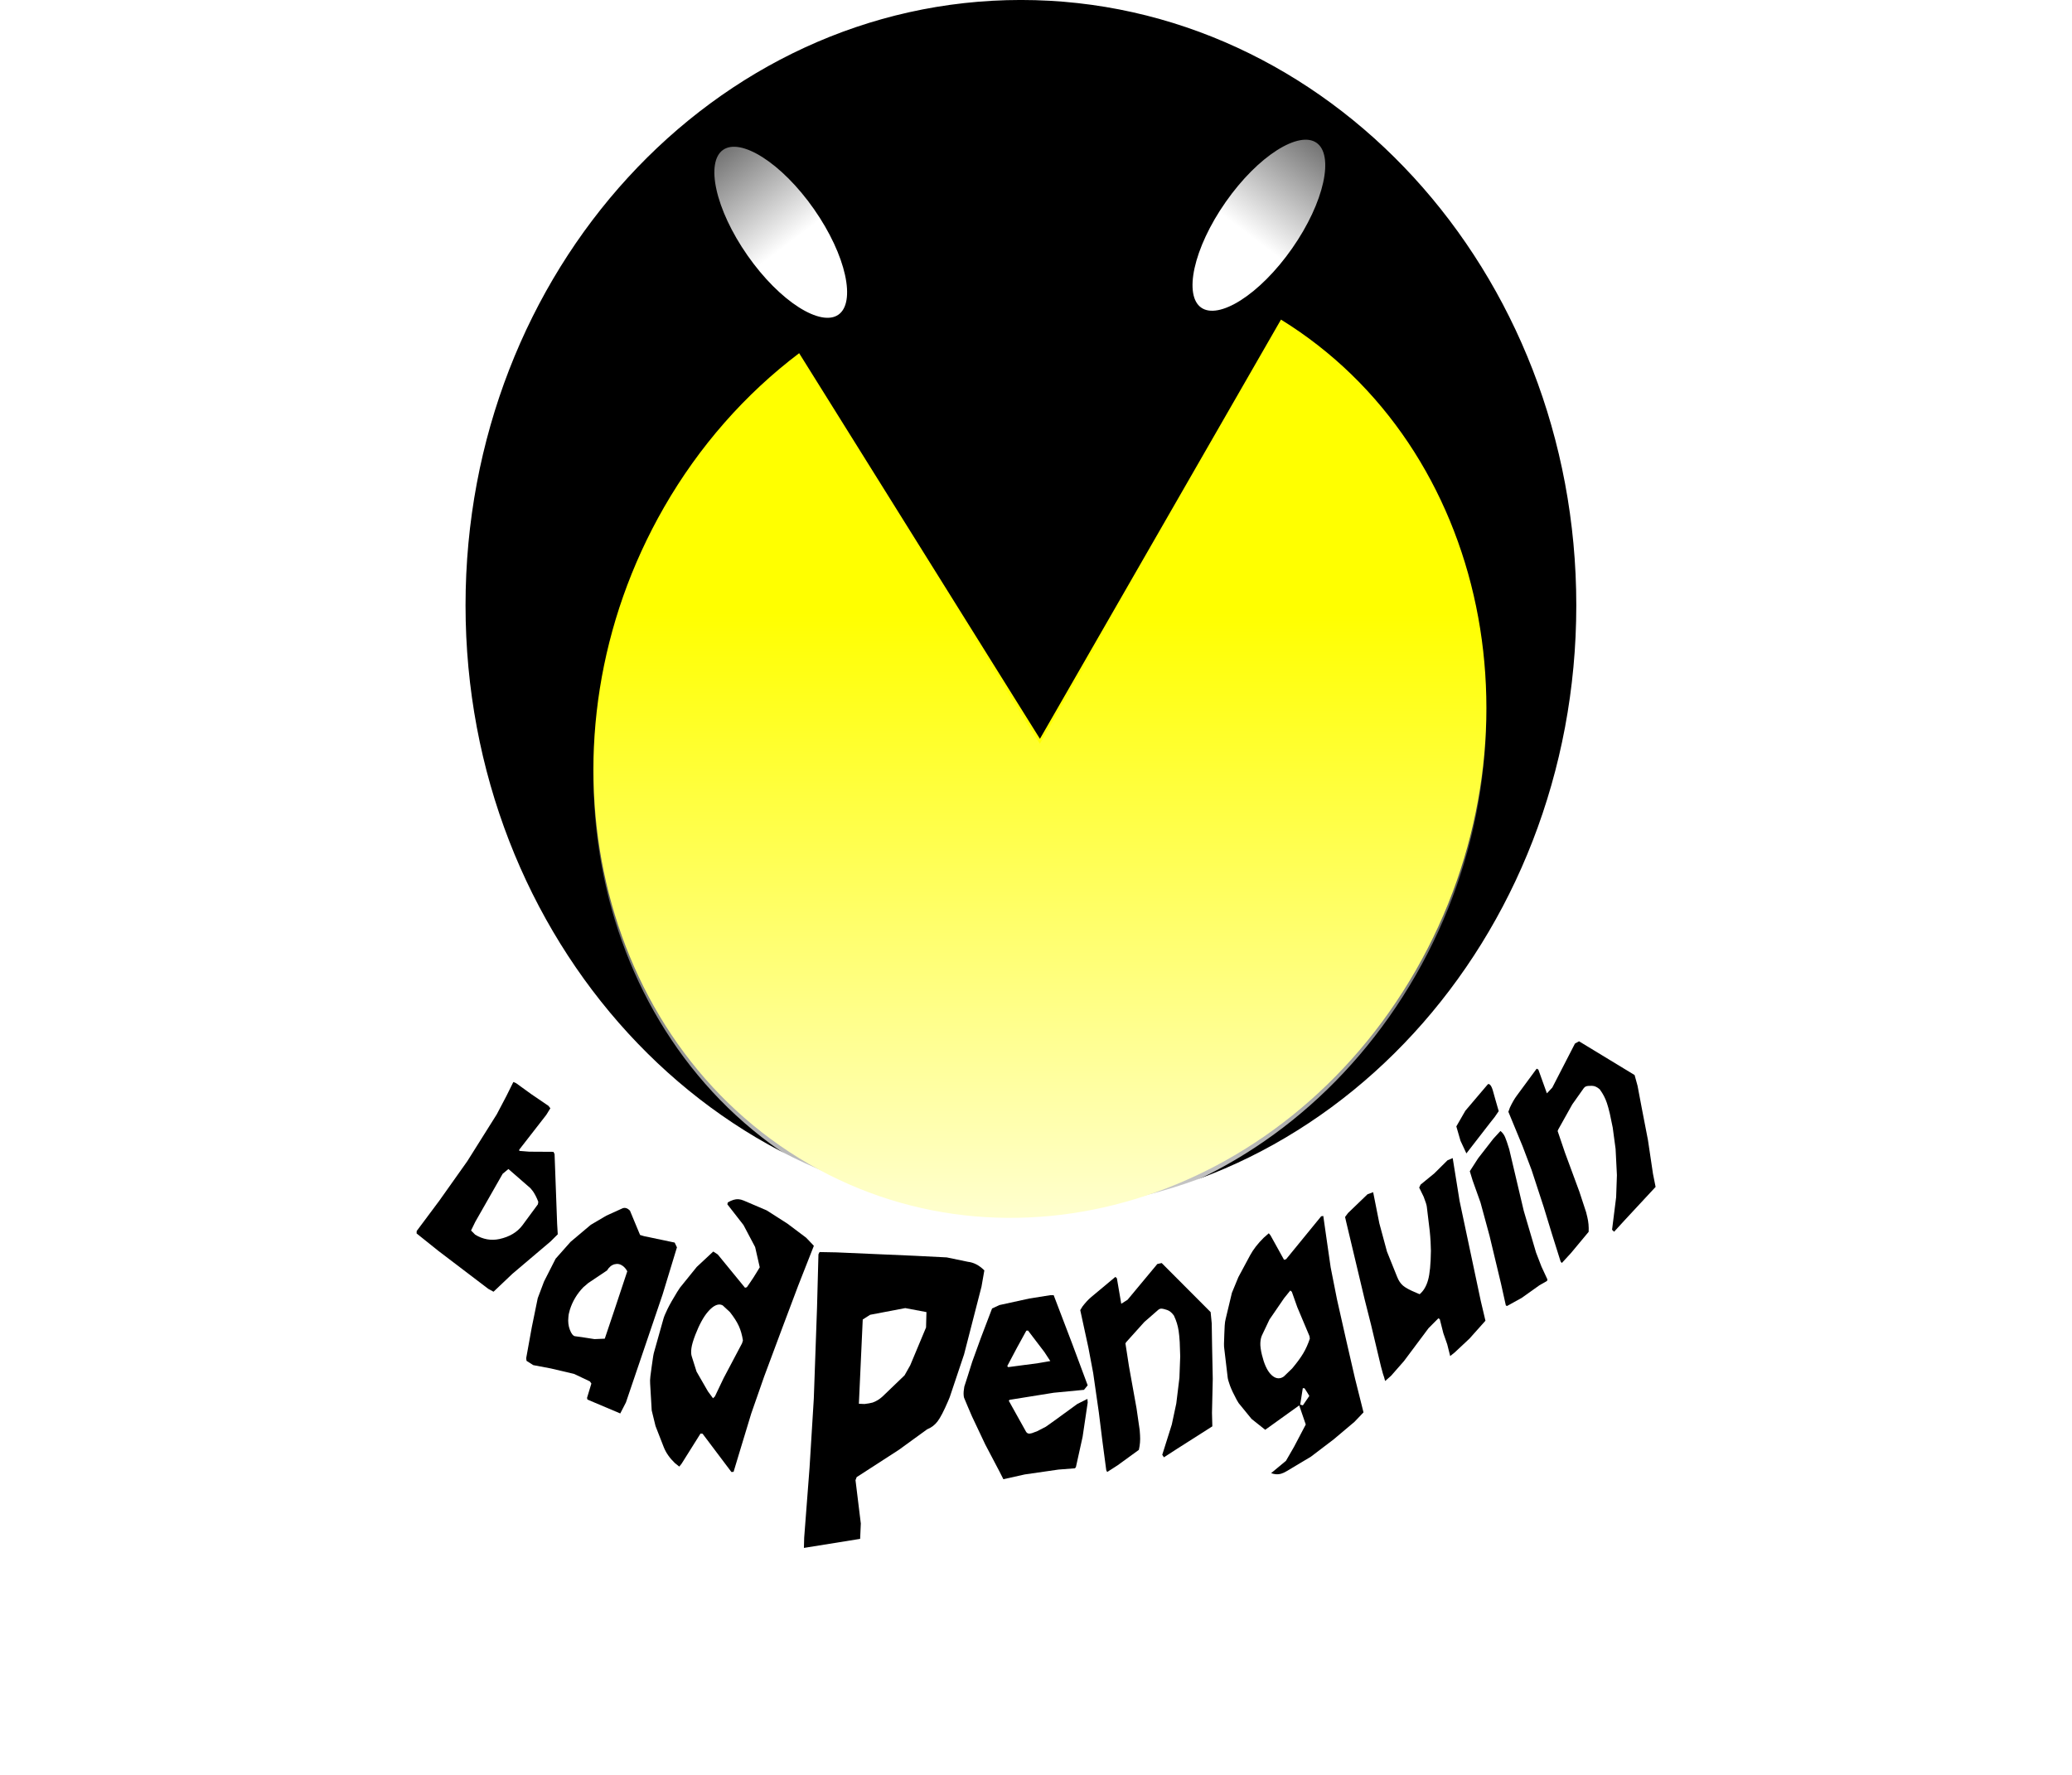
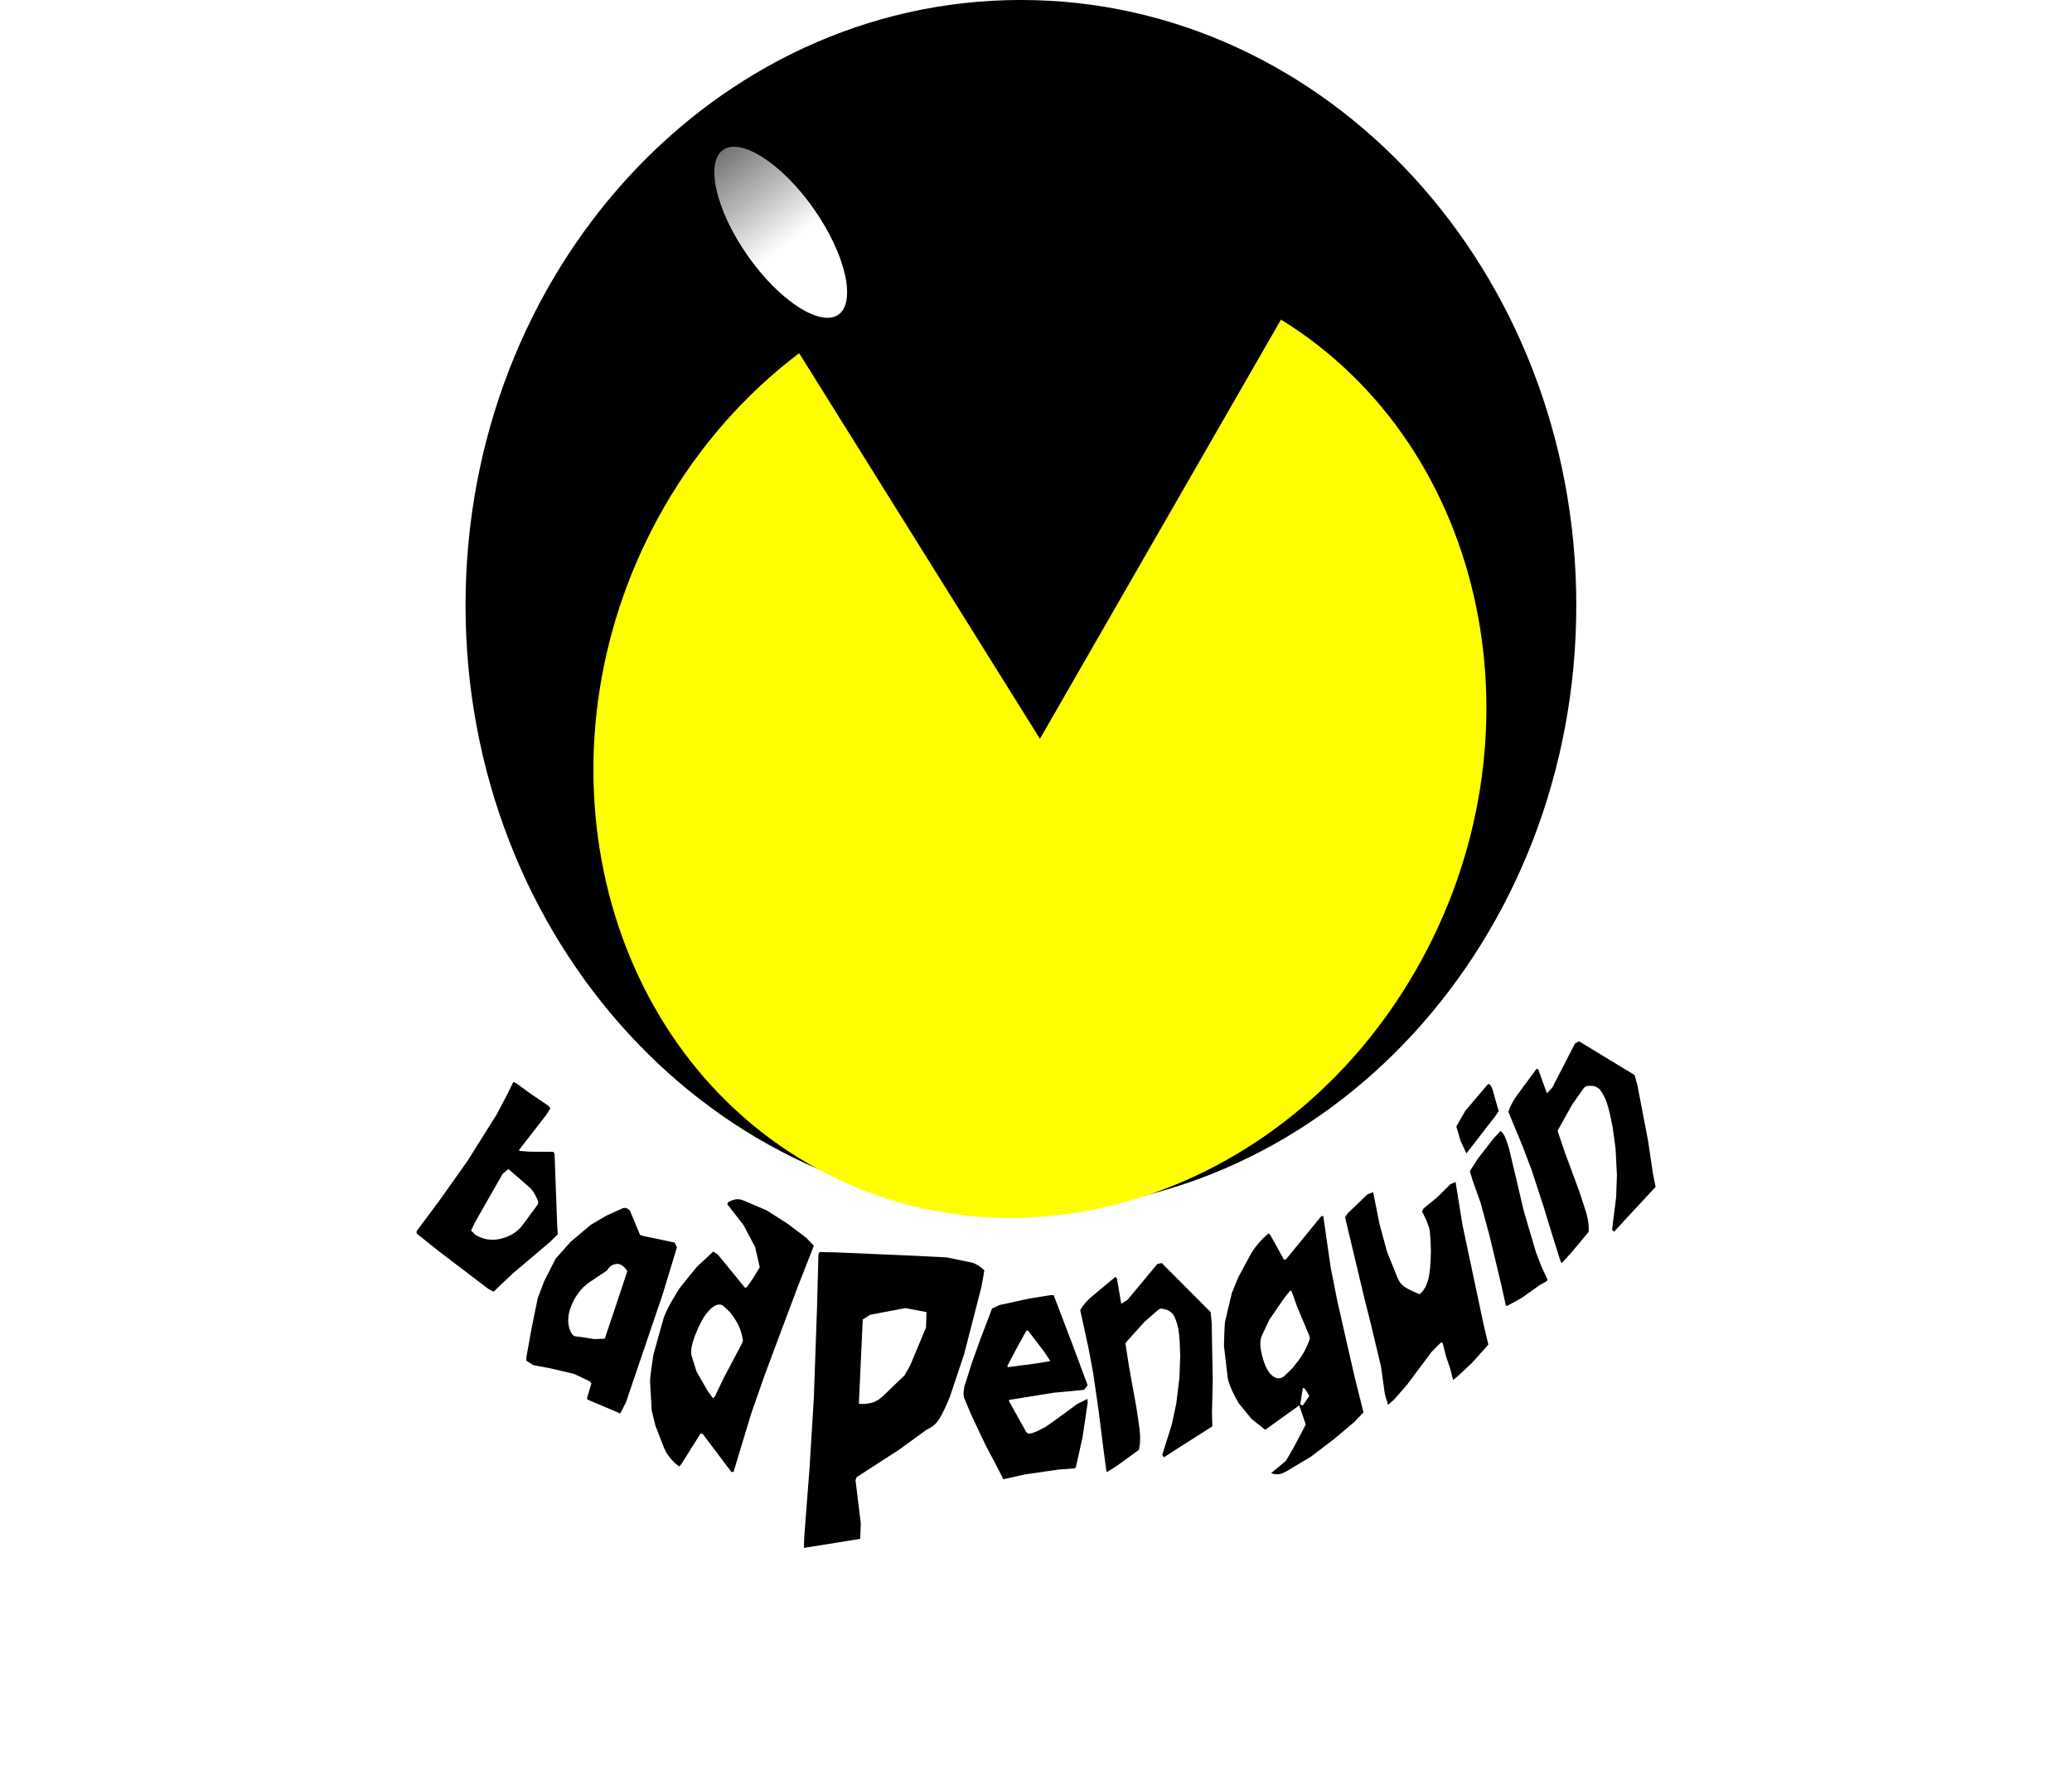
<svg xmlns="http://www.w3.org/2000/svg" version="1.1" viewBox="0 0 840.09 719.72">
  <defs>
    <linearGradient id="b" x1="-343.84" x2="-167.1" y1="78.395" y2="114.98" gradientUnits="userSpaceOnUse">
      <stop stop-color="#fff" offset="0" />
      <stop stop-color="#fff" stop-opacity="0" offset="1" />
    </linearGradient>
    <filter id="c" x="-.25" y="-.25" width="1.5" height="1.5" color-interpolation-filters="sRGB">
      <feGaussianBlur result="result8" stdDeviation="7" />
      <feComposite in="result8" in2="result8" operator="xor" result="result6" />
      <feDisplacementMap in="SourceGraphic" in2="result6" result="result4" scale="100" />
      <feComposite in="SourceGraphic" in2="result4" k1="1" operator="arithmetic" result="result2" />
      <feComposite in="SourceGraphic" in2="result2" operator="in" result="fbSourceGraphic" />
    </filter>
    <linearGradient id="a" x1="-241.98" x2="-243.87" y1="-81.034" y2="-132.6" gradientUnits="userSpaceOnUse">
      <stop stop-color="#fff" offset="0" />
      <stop stop-color="#fff" stop-opacity="0" offset="1" />
    </linearGradient>
  </defs>
  <g transform="translate(49.876 -236.44)">
    <path transform="matrix(1.647,0,0,1.647,760.98,314.4)" d="m-104.78 101.7c0 82.038-60.986 148.54-136.22 148.54-75.23 0-136.22-66.505-136.22-148.54 0-82.038 60.986-148.54 136.22-148.54 75.23 0 136.22 66.505 136.22 148.54z" stroke="#000" />
    <path transform="matrix(-.292 -1.641 1.244 -.338 169.29 247.5)" d="m-116.32 214.02c-43.456 57.436-116.01 60.058-162.06 5.855-46.048-54.203-48.15-144.7-4.694-202.14 43.456-57.436 116.01-60.058 162.06-5.855 12.019 14.148 21.444 31.37 27.629 50.485l-106.32 53.52z" fill="#ff0" stroke-opacity="0" />
    <path transform="matrix(1.349 -.944 .944 1.349 673.15 215.88)" d="m-231.75-84.441c0 13.957-4.691 25.271-10.478 25.271-5.787 0-10.478-11.314-10.478-25.271s4.691-25.271 10.478-25.271c5.787 0 10.478 11.314 10.478 25.271z" fill="url(#a)" stroke="#000" />
-     <path transform="matrix(-.292 -1.641 1.244 -.338 169.26 249.5)" d="m-116.32 214.02c-43.456 57.436-116.01 60.058-162.06 5.855-46.048-54.203-48.15-144.7-4.694-202.14 43.456-57.436 116.01-60.058 162.06-5.855 12.019 14.148 21.444 31.37 27.629 50.485l-106.32 53.52z" fill="url(#b)" stroke-opacity="0" />
-     <path transform="matrix(-1.349 -.944 -.944 1.349 54.061 213.02)" d="m-231.75-84.441c0 13.957-4.691 25.271-10.478 25.271-5.787 0-10.478-11.314-10.478-25.271s4.691-25.271 10.478-25.271c5.787 0 10.478 11.314 10.478 25.271z" fill="url(#a)" stroke="#000" />
    <g transform="matrix(1.345,0,0,1.786,-130.98,-702.77)" filter="url(#c)">
      <path d="m185.91 805.38 6.823-6.889 8.441-8.97 8.878-10.639 2.918-4.18 2.081-3.161 0.803 0.256 4.612 2.513 5.174 2.652 0.564 0.548-1.23 1.503-8.158 7.903 0.032 0.27 2.975 0.18 7.318 0.032 0.334 0.52 0.775 15.859 0.186 2.349-2.172 1.624-11.495 7.338-5.699 4.073-1.577-0.651-15.055-8.625-6.554-3.955zm16.389-0.118 1.249 0.951c2.336 1.064 4.767 1.393 7.293 0.988 3.061-0.506 5.377-1.548 6.948-3.125l4.664-4.768 0.118-0.556c-0.474-0.933-1.007-1.726-1.597-2.379l-0.766-0.713-6.646-4.359-1.736 1.088-8.258 10.911z" />
      <path d="m222.4 820.63 1.897-3.79 3.491-5.172 4.504-3.827 6.106-3.877 4.698-2.079 4.966-1.696c0.74-0.161 1.452 0.026 2.136 0.562l1.301 2.363 1.752 3.163 1.183 0.266 9.239 1.46 0.69 1.087-4.334 10.721-11.047 24.497-1.706 2.492-9.89-3.15-0.126-0.382 1.31-3.257-0.443-0.482-4.748-1.698-7.028-1.247-5.294-0.754-2.034-0.972-0.103-0.606 1.691-7.031zm9.236 4.351c-0.142 1.015 9e-3 1.958 0.454 2.83 0.445 0.872 0.937 1.353 1.474 1.444l2.96 0.316 2.674 0.314 0.346 0.035 3.063-0.097 2.936-6.573 3.847-8.726c-0.358-0.512-0.809-0.919-1.353-1.221-0.776-0.431-1.61-0.556-2.503-0.374-0.893 0.181-1.644 0.651-2.253 1.407l-5.676 2.864-1.491 0.967c-1.869 1.463-3.206 3.143-4.011 5.041-0.125 0.295-0.231 0.601-0.317 0.918-0.054 0.126-0.103 0.411-0.148 0.855z" />
      <path d="m260.25 825.43-2.628 7.037c-0.201 0.483-0.344 0.945-0.429 1.384-0.085 0.44-0.24 1.246-0.463 2.417-0.142 0.733-0.266 1.431-0.369 2.091-0.104 0.661-0.129 1.215-0.075 1.662l0.473 6.098 1.15 3.543 2.486 4.8c0.667 1.27 1.774 2.466 3.321 3.587l1.35 0.815 0.678-0.629 5.726-6.868 0.62 0.034 8.693 8.694 0.655-0.038 2.005-4.999 3.327-8.258 3.886-8.379 5.458-11.029 4.827-9.658 4.699-8.998-2.316-1.831-5.645-3.197-6.238-3.006-6.923-2.23c-0.568-0.18-1.104-0.284-1.609-0.312-0.917-0.05-1.984 0.188-3.199 0.715l-0.152 0.435 4.868 4.709 3.512 5.005 1.389 4.593-0.974 1.205-0.937 1.133-1.005 1.131-0.969 1.056-0.556 0.119-8.216-7.559-1.355-0.666-4.987 3.503-5.027 4.685-0.863 0.99c-1.275 1.56-2.246 2.853-2.914 3.877-0.668 1.025-1.092 1.803-1.272 2.336zm17.907-3.166 2.186 1.527c1.201 1.15 2.09 2.198 2.665 3.143 0.576 0.945 0.991 2.042 1.247 3.289l-0.266 0.652-5.556 7.914-2.63 4.152-0.566 0.412-1.53-1.564-3.429-4.483-1.462-3.485c-0.191-0.455-0.221-1.061-0.09-1.819 0.131-0.758 0.529-1.785 1.195-3.08 1.185-2.305 2.442-4.038 3.77-5.2s2.543-1.713 3.646-1.652c0.23 0.013 0.503 0.077 0.82 0.194z" />
      <path d="m302.64 877.33 0.082-2.33 1.614-15.856 1.284-15.706 0.972-20.678 0.427-12.097 0.342-0.508 5.029 0.071 23.826 0.781 9.48 0.362 6.373 0.995c1.781 0.152 3.435 0.803 4.962 1.952l-0.861 3.7-5.249 15.367-4.316 9.696-0.521 0.945c-1.269 2.228-2.323 3.756-3.164 4.582-0.841 0.827-1.889 1.426-3.145 1.797l-8.523 4.662-12.712 6.191-0.349 0.689 1.601 9.843-0.205 3.487zm23.687-34.369 6.66-4.822 1.705-2.281 4.764-8.577 0.123-3.494-6.378-0.905-0.408 0.053-10.193 1.464-2.227 1.068-1.163 19.134 1.702 0.055c1.032-0.093 1.847-0.203 2.446-0.331 1.038-0.269 2.028-0.724 2.97-1.364z" />
      <path d="m352.03 838.28 1.348-3.224 2.607-5.415 3.379-6.679 2.234-0.773 9.03-1.489 6.279-0.749 1.027 3e-3 5.59 11.036 4.658 9.422-1.116 1.029-9.113 0.658-13.319 1.61-0.236 0.208 5.19 7.015c0.247 0.328 0.625 0.477 1.135 0.447 0.383-0.023 0.885-0.137 1.507-0.344l0.624-0.164 2.719-1.057 2.559-1.369 2.617-1.435 4.322-2.369 3.032-1.14 0.083 0.83-1.537 7.792-2.014 6.858-0.294 0.274-4.977 0.29-10.159 1.105-6.438 1.082-1.206-1.793-4.263-6.107-3.965-6.316-1.244-2.175-1.172-2.114c-0.056-0.125-0.098-0.336-0.128-0.635-0.046-0.467 0.02-1.092 0.2-1.873zm21.275-2.907 3.612-0.467-1.81-2.077-4.91-4.851-0.51 0.029-2.882 3.954-2.867 4.083 0.28 0.24z" />
      <path d="m385.94 823.34 0.674-0.829c0.9-0.887 1.772-1.595 2.615-2.126l7.304-4.592 0.453 0.318 1.317 5.784 1.892-0.898 8.98-8.13 1.319-0.217 14.751 11.141 0.33 2.555 0.103 4.939 0.208 7.662-0.233 7.733 0.106 3.048-10.758 5.16-3.837 1.871-0.505-0.57 2.876-6.864 1.356-4.789 0.946-5.83 0.237-4.863-0.145-3.238c-0.082-1.029-0.191-1.881-0.329-2.553-0.121-0.589-0.292-1.159-0.512-1.71-0.221-0.551-0.526-1.142-0.915-1.773-0.657-0.675-1.339-1.095-2.044-1.262-0.705-0.167-1.146-0.257-1.322-0.272-0.269-0.042-0.528-0.043-0.779-1e-3 -0.127 0.021-0.306 0.093-0.54 0.218l-4.234 2.784-5.43 4.545-0.263 0.304 1.074 5.237 2.28 9.537 0.946 4.932 0.106 1.157c0.099 1.114-0.02 2.22-0.358 3.319l-6.304 3.45-3.247 1.577-0.278-0.41-1.158-6.593-1.068-6.476-1.711-8.981-1.443-5.761z" />
      <path d="m430.36 838.47-0.981-6.234c-0.087-0.424-0.123-0.838-0.106-1.241 0.017-0.403 0.049-1.142 0.097-2.216 0.027-0.672 0.066-1.313 0.115-1.923 0.049-0.61 0.151-1.132 0.307-1.566l1.864-5.872 1.947-3.562 3.553-4.984c0.949-1.321 2.316-2.646 4.1-3.975l1.519-1.005 0.525 0.482 4.077 5.542 0.619-0.138 10.571-9.745 0.637-0.075 0.833 4.405 1.391 7.273 1.915 7.292 2.859 9.54 2.55 8.346 2.575 7.742-2.705 2.135-6.304 4.002-6.845 3.922-7.343 3.302c-0.602 0.268-1.155 0.459-1.659 0.571-0.917 0.205-1.915 0.161-2.994-0.132l4.48-2.806 2.417-3.157 3.547-5.083-2.091-4.602 1.224 0.251 1.941-2.142-0.733-0.902-0.714-0.838-0.521-0.018-0.778 3.746-10.553 5.703-4.119-2.473-3.888-3.589-0.625-0.792c-0.9-1.264-1.563-2.325-1.987-3.184-0.425-0.859-0.665-1.526-0.721-2.001zm16.947-0.058 2.508-1.825c1.449-1.298 2.566-2.445 3.351-3.441 0.785-0.996 1.446-2.109 1.984-3.337l-0.113-0.574-3.67-6.565-1.644-3.493-0.464-0.294-1.869 1.747-4.411 4.845-2.242 3.56c-0.293 0.465-0.461 1.046-0.506 1.743-0.045 0.698 0.113 1.605 0.474 2.721 0.642 1.986 1.485 3.417 2.529 4.293 1.045 0.876 2.118 1.191 3.219 0.945 0.23-0.051 0.514-0.159 0.854-0.325z" />
-       <path d="m476.6 836.16-2.979-9.44-1.934-5.769-5.56-17.581-0.356-1.178 0.889-0.896 5.868-4.256 1.709-0.479 1.867 7.08 2.293 6.398 3.066 5.745c0.441 0.856 1.039 1.525 1.794 2.008 0.756 0.483 2.067 1.015 3.933 1.595l1.061 0.34c1.17-0.738 2.017-1.813 2.541-3.227 0.524-1.413 0.808-3.622 0.853-6.625 7.1e-4 -0.498-0.03-1.178-0.094-2.041-0.063-0.863-0.153-1.706-0.269-2.53l-0.87-5.427c-0.05-0.392-0.367-1.151-0.949-2.277l-1.351-2.082 0.429-0.68 4.127-2.544 3.977-2.971 1.568-0.502 2.076 9.731 6.382 22.686 1.412 4.507-4.798 4.05-4.398 3.106-1.436 0.868-0.879-2.642-1.18-2.544-1.074-3.187-0.411-0.208-2.962 2.237-7.405 7.466-3.906 3.357-1.792 1.185-0.306-0.854-0.345-0.773-0.306-0.854z" />
+       <path d="m476.6 836.16-2.979-9.44-1.934-5.769-5.56-17.581-0.356-1.178 0.889-0.896 5.868-4.256 1.709-0.479 1.867 7.08 2.293 6.398 3.066 5.745c0.441 0.856 1.039 1.525 1.794 2.008 0.756 0.483 2.067 1.015 3.933 1.595l1.061 0.34c1.17-0.738 2.017-1.813 2.541-3.227 0.524-1.413 0.808-3.622 0.853-6.625 7.1e-4 -0.498-0.03-1.178-0.094-2.041-0.063-0.863-0.153-1.706-0.269-2.53c-0.05-0.392-0.367-1.151-0.949-2.277l-1.351-2.082 0.429-0.68 4.127-2.544 3.977-2.971 1.568-0.502 2.076 9.731 6.382 22.686 1.412 4.507-4.798 4.05-4.398 3.106-1.436 0.868-0.879-2.642-1.18-2.544-1.074-3.187-0.411-0.208-2.962 2.237-7.405 7.466-3.906 3.357-1.792 1.185-0.306-0.854-0.345-0.773-0.306-0.854z" />
      <path d="m514.23 822.26-1.451-4.92-3.459-10.879-2.727-7.56-2.369-4.996-0.853-2.103 2.495-2.922 4.601-4.459 2.149-1.76c0.607 0.375 1.068 0.838 1.383 1.39 0.315 0.552 0.732 1.468 1.252 2.749l4.382 13.993 3.707 9.475 1.638 3.196 1.802 2.927-0.14 0.328-2.265 0.972-5.377 2.88-4.434 1.841zm-13.662-37.366-1.257-3.267 2.717-3.556 6.669-5.911c0.187-0.208 0.437-0.208 0.749-9.4e-4 0.312 0.208 0.598 0.632 0.857 1.272l0.721 1.945 1.061 2.785-1.225 1.349-1.427 1.354-7.088 6.895z" />
      <path d="m515 778.31 0.464-0.967c0.669-1.074 1.351-1.966 2.047-2.676l6.019-6.151 0.509 0.211 2.572 5.396 1.625-1.307 6.841-10.006 1.224-0.508 16.747 7.661 0.893 2.44 1.211 4.835 1.925 7.491 1.514 7.659 0.788 2.974-9.225 7.482-3.283 2.698-0.616-0.448 1.232-7.395 0.232-5.014-0.398-5.947-0.865-4.837-0.868-3.153c-0.31-0.994-0.608-1.807-0.892-2.438-0.249-0.553-0.542-1.075-0.879-1.568-0.337-0.493-0.764-1.006-1.283-1.54-0.787-0.517-1.539-0.778-2.257-0.785-0.718-6e-3 -1.164 3e-3 -1.337 0.028-0.269 0.018-0.52 0.076-0.752 0.173-0.117 0.049-0.275 0.161-0.472 0.335l-3.461 3.685-4.22 5.685-0.185 0.358 2.215 4.912 4.347 8.872 2.023 4.64 0.363 1.114c0.346 1.074 0.48 2.189 0.401 3.345l-5.31 4.804-2.78 2.277-0.361-0.341-2.601-6.226-2.488-6.132-3.672-8.453-2.689-5.345z" />
    </g>
    <path d="m203.98 808.46c127.63 134.25 417.57-34.436 417.59-34.458l-5.753-20.356" fill="none" />
  </g>
</svg>